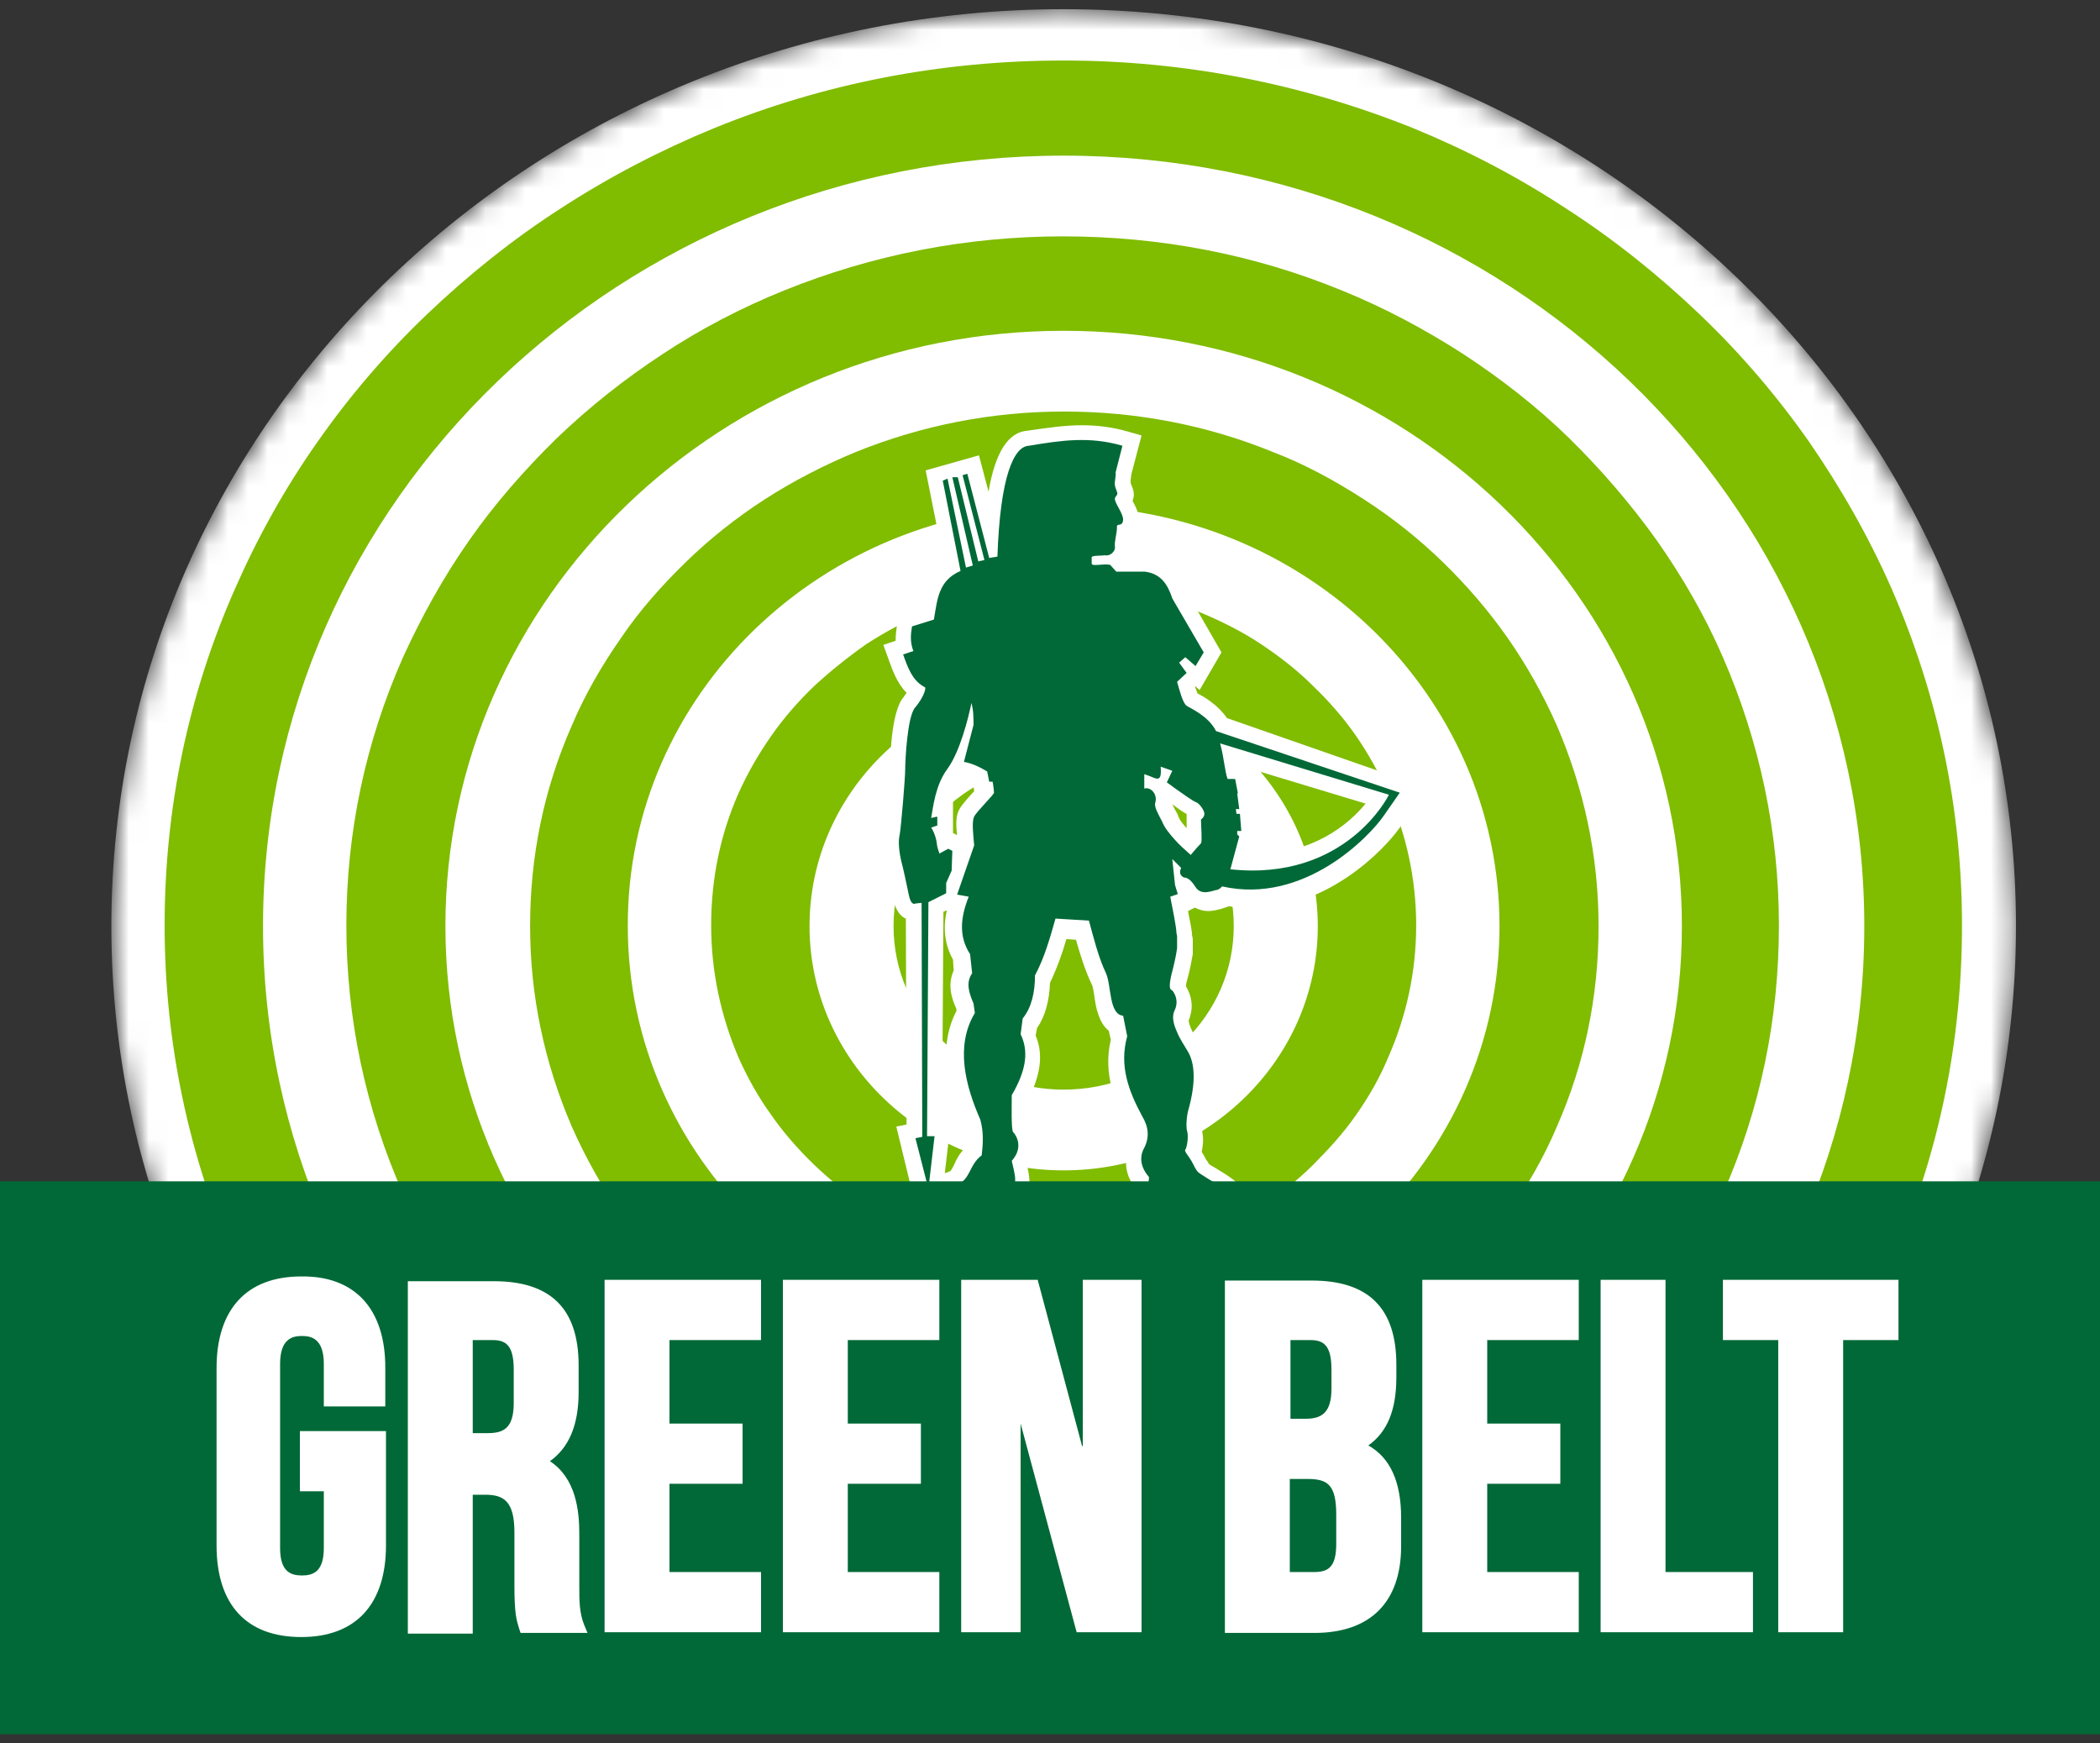
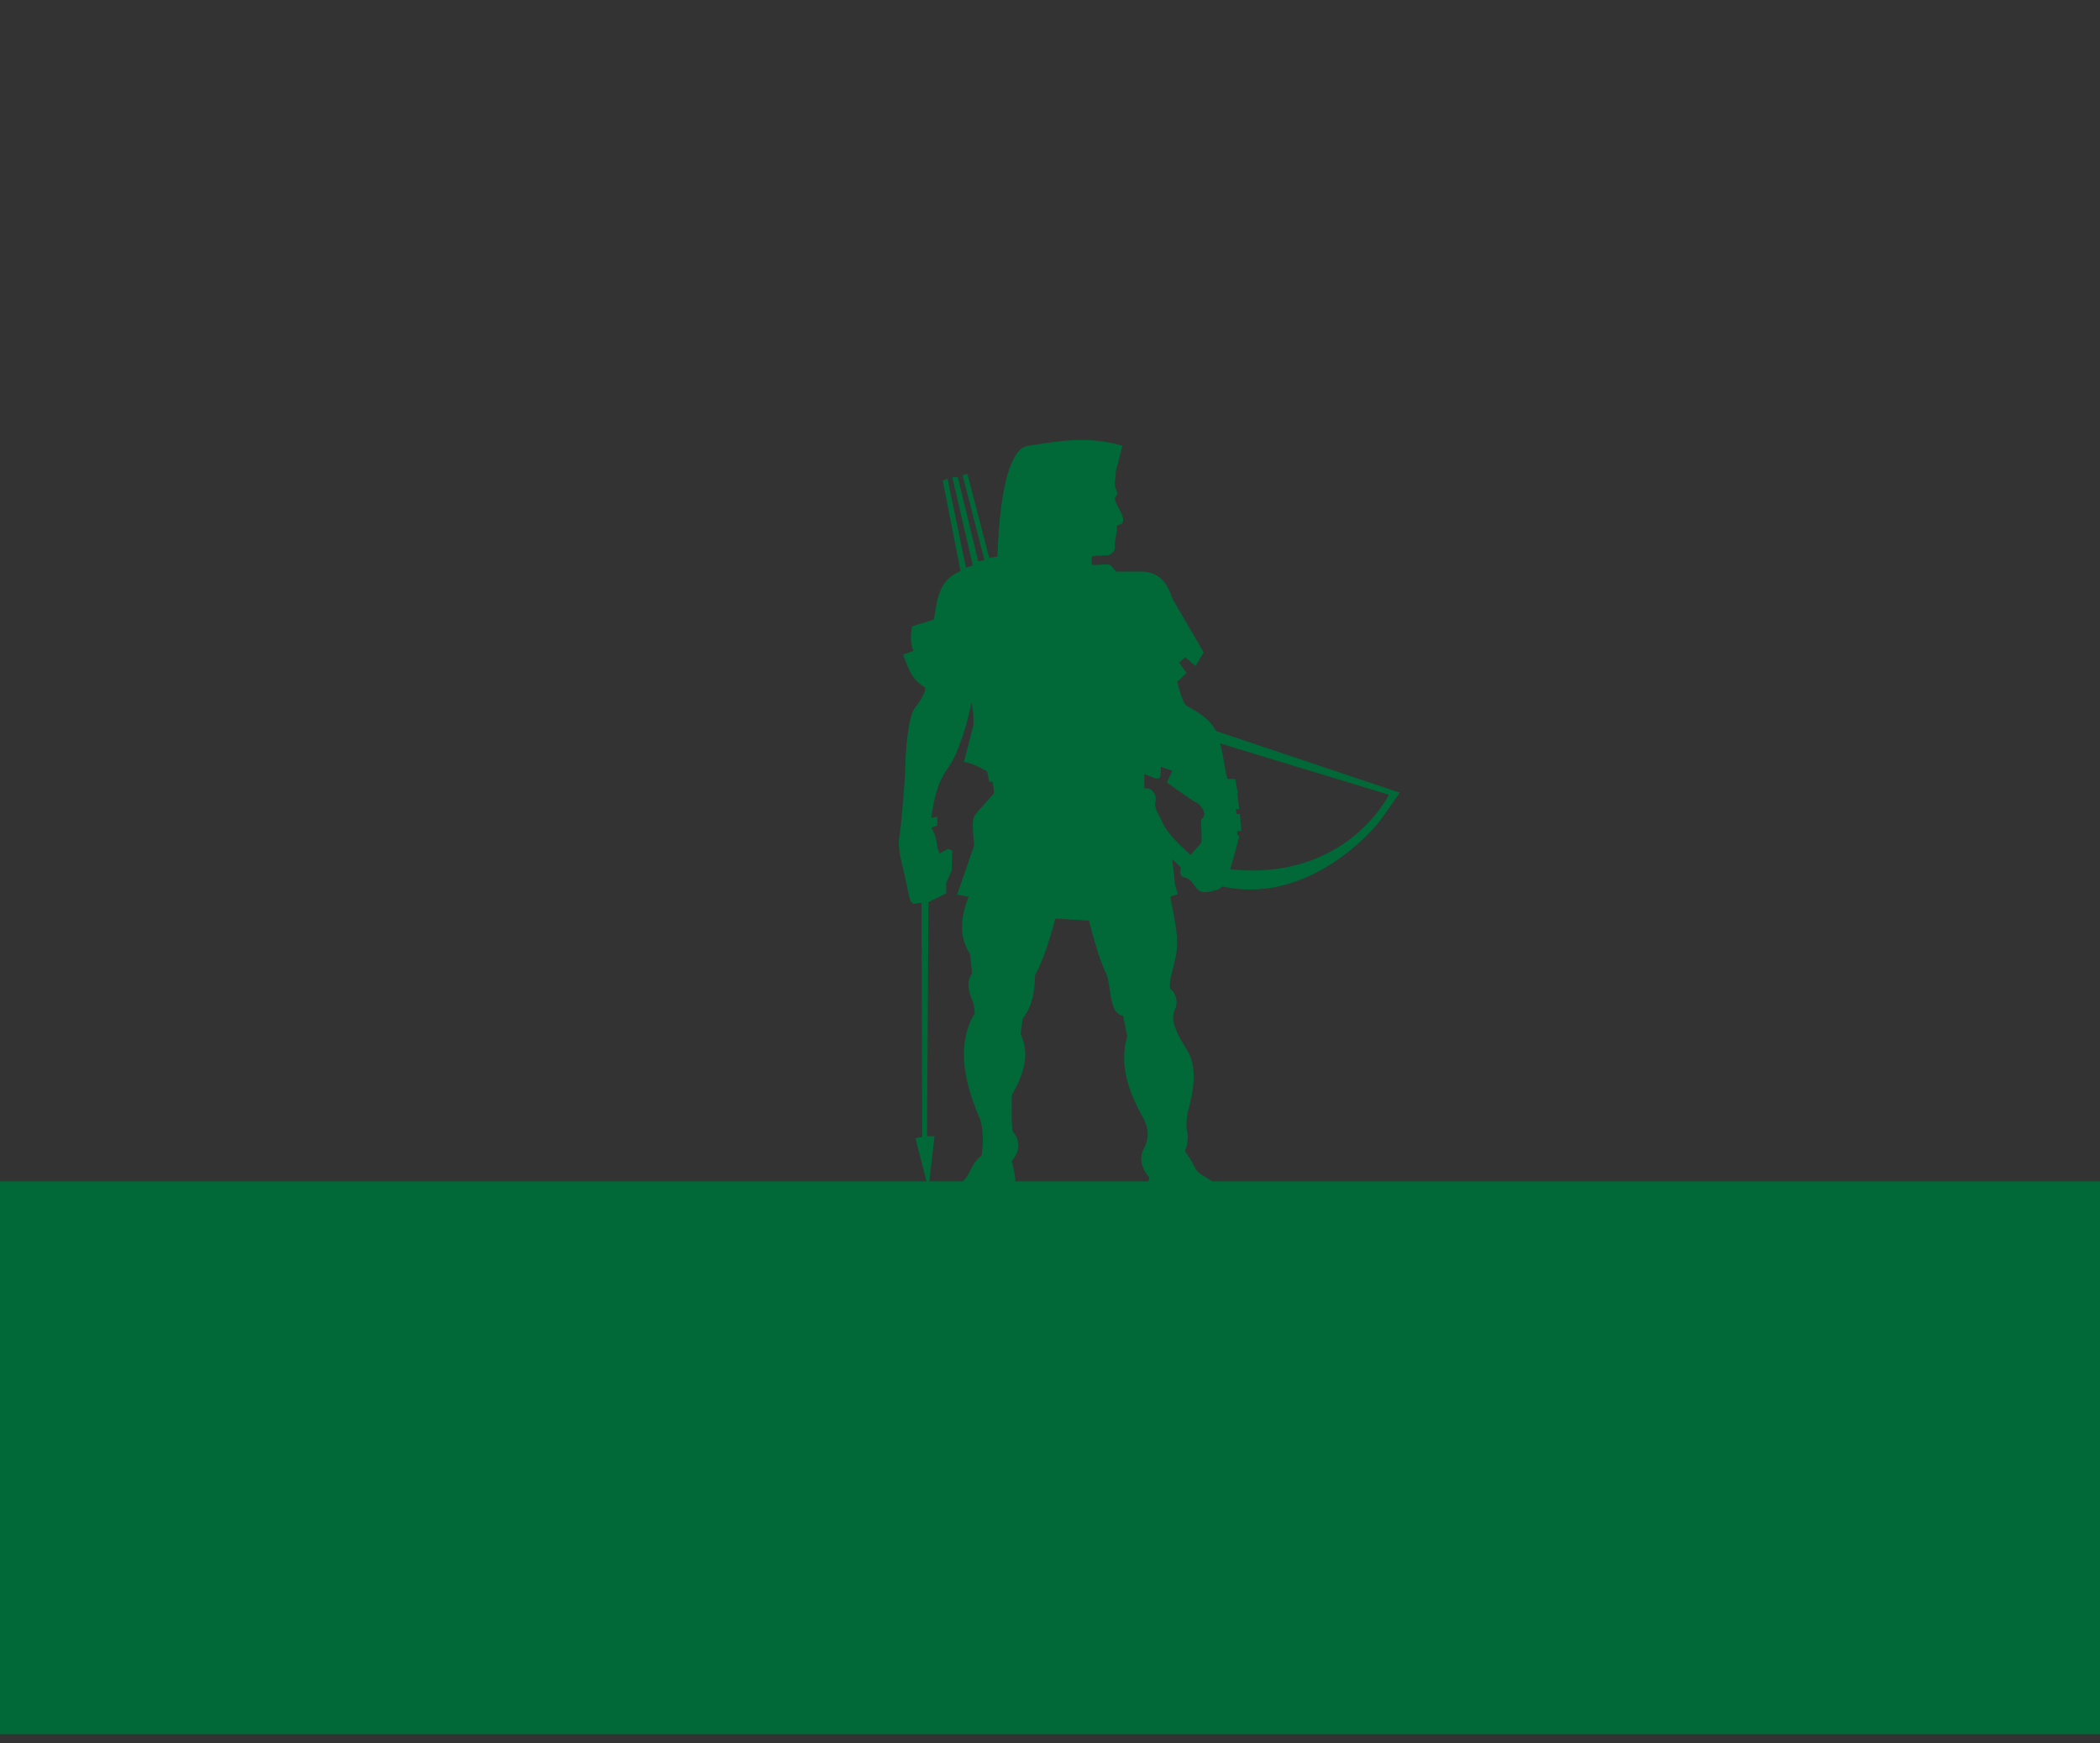
<svg xmlns="http://www.w3.org/2000/svg" width="106" height="88" viewBox="0 0 106 88" fill="none">
  <rect x="0" y="0" width="106" height="88" fill="#333333" stroke="none" />
  <mask id="mask0" mask-type="alpha" maskUnits="userSpaceOnUse" x="5" y="0" width="97" height="85">
-     <path d="M53.69 0.464C27.138 0.464 5.621 21.188 5.621 46.746C5.621 62.379 13.671 76.204 26 84.583H81.379C93.708 76.204 101.759 62.379 101.759 46.746C101.759 21.188 80.241 0.464 53.69 0.464Z" fill="#C4C4C4" />
-   </mask>
+     </mask>
  <g mask="url(#mask0)">
    <path d="M101.759 46.746C101.759 72.305 80.241 93.028 53.69 93.028C27.138 93.028 5.621 72.305 5.621 46.746C5.621 21.188 27.138 0.464 53.69 0.464C80.241 0.464 101.759 21.188 101.759 46.746Z" fill="white" />
-     <path d="M53.689 38.491C51.413 38.491 49.241 39.354 47.62 40.909C46 42.463 45.103 44.535 45.103 46.746C45.103 48.956 46 51.028 47.62 52.583C49.241 54.137 51.413 55 53.689 55C55.965 55 58.138 54.137 59.758 52.583C61.379 51.028 62.275 48.956 62.275 46.746C62.275 44.535 61.379 42.463 59.758 40.909C58.138 39.32 55.965 38.491 53.689 38.491Z" fill="#80BC00" />
    <path d="M53.69 34.416C60.759 34.416 66.517 39.942 66.517 46.746C66.517 53.55 60.793 59.076 53.69 59.076C46.621 59.076 40.862 53.55 40.862 46.746C40.862 39.942 46.586 34.416 53.69 34.416ZM41.104 34.623C40.31 35.383 39.552 36.246 38.931 37.144C38.276 38.077 37.724 39.044 37.276 40.045C36.345 42.152 35.897 44.397 35.897 46.711C35.897 49.026 36.38 51.27 37.276 53.377C37.724 54.379 38.276 55.381 38.931 56.279C39.552 57.177 40.31 58.04 41.104 58.8C41.897 59.56 42.793 60.285 43.724 60.907C44.69 61.528 45.69 62.047 46.759 62.495C48.931 63.394 51.276 63.843 53.69 63.843C56.104 63.843 58.414 63.394 60.621 62.495C61.69 62.081 62.69 61.528 63.655 60.907C64.586 60.285 65.483 59.594 66.276 58.8C67.069 58.005 67.828 57.177 68.448 56.279C69.104 55.346 69.655 54.379 70.069 53.377C71 51.27 71.483 49.026 71.483 46.711C71.483 44.397 71 42.152 70.069 40.045C69.621 39.044 69.069 38.042 68.448 37.144C67.828 36.246 67.069 35.383 66.276 34.623C65.483 33.829 64.586 33.138 63.655 32.516C62.724 31.894 61.69 31.376 60.621 30.927C58.449 30.029 56.104 29.58 53.69 29.58C51.276 29.58 48.966 30.029 46.759 30.927C45.69 31.342 44.69 31.894 43.724 32.516C42.793 33.172 41.931 33.863 41.104 34.623Z" fill="#80BC00" />
-     <path d="M53.689 25.539C65.827 25.539 75.689 35.037 75.689 46.746C75.689 58.454 65.827 67.952 53.689 67.952C41.517 67.952 31.689 58.454 31.689 46.746C31.655 35.037 41.517 25.539 53.689 25.539ZM34.62 28.371C33.413 29.546 32.276 30.823 31.345 32.205C30.379 33.587 29.517 35.072 28.862 36.626C27.448 39.838 26.758 43.223 26.758 46.746C26.758 50.269 27.482 53.653 28.862 56.865C29.551 58.42 30.379 59.905 31.345 61.286C32.31 62.668 33.413 63.946 34.62 65.12C35.827 66.294 37.172 67.365 38.62 68.298C40.069 69.23 41.586 70.025 43.207 70.681C46.517 72.028 50.069 72.719 53.724 72.719C57.379 72.719 60.896 72.028 64.241 70.681C65.827 70.025 67.379 69.23 68.827 68.298C70.241 67.365 71.586 66.294 72.827 65.12C74.069 63.946 75.172 62.668 76.103 61.286C77.069 59.905 77.931 58.42 78.586 56.865C80 53.653 80.689 50.269 80.689 46.746C80.689 43.223 79.965 39.838 78.586 36.626C77.896 35.072 77.069 33.587 76.103 32.205C75.138 30.823 74.034 29.546 72.827 28.371C71.62 27.197 70.275 26.126 68.827 25.194C67.379 24.261 65.862 23.432 64.241 22.811C60.931 21.463 57.379 20.773 53.724 20.773C50.069 20.773 46.551 21.463 43.207 22.811C41.62 23.467 40.069 24.261 38.62 25.194C37.172 26.126 35.827 27.197 34.62 28.371Z" fill="#80BC00" />
    <path d="M53.69 16.697C70.931 16.697 84.896 30.133 84.896 46.746C84.896 63.324 70.931 76.794 53.69 76.794C36.448 76.794 22.483 63.324 22.483 46.746C22.483 30.167 36.448 16.697 53.69 16.697ZM28.103 22.12C26.483 23.709 24.965 25.436 23.69 27.266C22.379 29.131 21.276 31.134 20.345 33.172C18.448 37.455 17.483 42.014 17.483 46.711C17.483 51.408 18.448 55.968 20.345 60.25C21.241 62.323 22.379 64.291 23.69 66.156C24.965 67.987 26.483 69.714 28.103 71.303C29.759 72.891 31.552 74.308 33.448 75.551C35.379 76.794 37.448 77.9 39.586 78.763C44.034 80.559 48.793 81.492 53.655 81.492C58.552 81.492 63.276 80.559 67.724 78.763C69.862 77.9 71.931 76.794 73.862 75.551C75.793 74.308 77.586 72.891 79.207 71.303C80.862 69.714 82.345 67.987 83.621 66.156C84.931 64.291 86.034 62.288 86.965 60.25C88.862 55.968 89.793 51.408 89.793 46.711C89.793 42.014 88.828 37.455 86.965 33.172C86.069 31.1 84.931 29.131 83.621 27.266C82.31 25.436 80.828 23.709 79.207 22.12C77.586 20.531 75.758 19.115 73.862 17.872C71.931 16.628 69.862 15.523 67.724 14.659C63.276 12.829 58.517 11.931 53.655 11.931C48.758 11.931 44.034 12.863 39.586 14.659C37.448 15.523 35.379 16.594 33.448 17.872C31.552 19.115 29.759 20.531 28.103 22.12Z" fill="#80BC00" />
    <path d="M53.689 7.856C76 7.856 94.103 25.263 94.103 46.746C94.103 68.229 76 85.636 53.689 85.636C31.379 85.636 13.276 68.229 13.276 46.746C13.276 25.263 31.379 7.856 53.689 7.856ZM53.689 3.055C47.551 3.055 41.62 4.194 36.034 6.474C33.344 7.579 30.758 8.926 28.31 10.515C25.896 12.069 23.655 13.865 21.586 15.834C19.517 17.803 17.655 19.979 16.034 22.293C14.379 24.641 13 27.128 11.862 29.718C9.482 35.106 8.31 40.84 8.31 46.711C8.31 52.617 9.517 58.316 11.862 63.704C13 66.295 14.414 68.781 16.034 71.13C17.655 73.444 19.517 75.62 21.586 77.589C23.655 79.558 25.896 81.353 28.31 82.908C30.724 84.496 33.344 85.844 36.034 86.949C41.62 89.228 47.586 90.368 53.689 90.368C59.827 90.368 65.758 89.228 71.344 86.949C74.034 85.844 76.62 84.496 79.034 82.908C81.448 81.353 83.689 79.558 85.758 77.589C87.793 75.62 89.655 73.444 91.31 71.13C92.965 68.781 94.344 66.295 95.483 63.704C97.862 58.316 99.034 52.583 99.034 46.711C99.034 40.805 97.827 35.106 95.483 29.718C94.344 27.128 92.931 24.641 91.31 22.293C89.689 19.979 87.827 17.803 85.758 15.834C83.689 13.865 81.448 12.069 79.034 10.515C76.62 8.926 74.034 7.579 71.344 6.474C65.758 4.229 59.793 3.055 53.689 3.055Z" fill="#80BC00" />
  </g>
-   <path d="M61.931 36.246C61.483 35.59 60.794 35.175 60.449 35.003C60.414 34.899 60.345 34.761 60.311 34.623L60.552 34.83L61.656 32.93L59.966 29.995L59.862 29.857C59.621 29.166 59.138 28.268 57.897 28.061H56.966C57.069 27.888 57.104 27.681 57.069 27.508C57.069 27.439 57.104 27.335 57.104 27.266C57.104 27.197 57.138 27.093 57.138 27.024C57.345 26.852 57.449 26.575 57.483 26.265V26.195V26.126C57.449 25.816 57.311 25.539 57.173 25.297V25.263C57.311 24.918 57.173 24.641 57.104 24.468C57.104 24.434 57.069 24.399 57.069 24.399C57.069 24.365 57.069 24.33 57.069 24.261C57.069 24.158 57.104 24.054 57.104 23.95L57.621 21.982L56.897 21.774C56.173 21.567 55.414 21.464 54.621 21.464C53.724 21.464 52.828 21.602 51.862 21.74C50.897 21.809 50.242 22.811 49.897 24.814L49.414 22.983L46.724 23.743L47.656 28.406C46.828 29.028 46.621 29.926 46.483 30.685L45.345 31.065L45.276 31.549C45.242 31.791 45.207 32.067 45.207 32.343L44.587 32.55L44.862 33.31C45.035 33.794 45.276 34.485 45.759 34.968C45.724 35.037 45.656 35.106 45.621 35.175C44.966 35.901 44.931 38.353 44.931 38.837C44.931 39.251 44.724 41.634 44.656 41.91C44.483 42.463 44.621 43.154 44.69 43.534V43.637C44.794 44.017 44.966 44.812 45.069 45.33C45.207 45.951 45.449 46.262 45.724 46.366L45.759 56.762L45.242 56.866L46.483 61.977L47.414 62.115C47.587 62.184 47.794 62.254 48.035 62.254H48.242C48.311 62.288 48.449 62.53 48.552 62.703L50 62.392C50.035 62.15 50.311 62.046 50.483 62.012C50.966 61.874 51.69 61.528 51.69 60.527C51.724 60.492 51.759 60.458 51.759 60.423C52.069 59.974 51.966 59.421 51.862 58.903C52.311 58.144 52.138 57.384 51.828 56.935C51.828 56.727 51.828 56.278 51.828 56.037C51.828 55.898 51.828 55.726 51.828 55.622C52.518 54.344 52.69 53.239 52.276 52.272L52.345 51.892C52.759 51.305 52.966 50.511 53 49.612C53.345 48.887 53.621 48.127 53.828 47.402L54.311 47.437C54.518 48.162 54.759 48.956 55.104 49.682C55.173 49.785 55.207 50.096 55.242 50.303C55.311 50.821 55.449 51.616 55.966 52.03L56.069 52.479C55.656 54.241 56.311 55.76 56.966 56.9C57.173 57.315 57.173 57.522 57.069 57.764C56.724 58.42 56.759 59.18 57.207 59.836L57.173 60.216C57.104 60.596 56.966 61.459 57.759 61.805L57.862 61.874L58.173 61.908C58.38 62.184 58.759 62.461 59.345 62.495C59.759 62.53 60.276 62.461 60.621 62.357C60.69 62.323 60.794 62.323 60.862 62.323C61.104 62.323 61.173 62.392 61.242 62.461L62.656 61.666C62.897 61.286 63 60.907 62.931 60.561C62.794 59.836 62.173 59.456 61.483 59.041C61.345 58.938 61.173 58.869 61.035 58.765C61 58.731 60.966 58.627 60.897 58.558C60.828 58.454 60.794 58.351 60.724 58.247C60.69 58.213 60.69 58.178 60.656 58.144C60.724 57.833 60.759 57.453 60.69 57.176V57.107C60.656 56.969 60.69 56.52 60.759 56.347C61.173 54.793 61.138 53.619 60.621 52.79L60.552 52.686C60.414 52.479 60.242 52.203 60.138 51.961C60.035 51.719 60 51.581 60 51.512C60.173 51.098 60.276 50.476 59.862 49.785C59.862 49.682 59.897 49.543 59.966 49.302C60.069 48.922 60.138 48.542 60.207 48.162V47.506C60.207 47.402 60.207 47.333 60.173 47.229C60.173 47.022 60.104 46.677 59.966 45.986L60.311 45.813C60.518 45.917 60.724 45.986 61 45.986C61.242 45.986 61.483 45.917 61.621 45.882L61.724 45.848C61.828 45.813 61.931 45.779 62.035 45.744C62.449 45.813 62.862 45.848 63.242 45.848C67 45.848 69.862 42.912 70.656 41.772L72.035 39.769L61.931 36.246ZM59.414 41.047C59.345 40.943 59.242 40.736 59.173 40.598C59.518 40.84 59.724 41.012 59.897 41.081V41.358C59.897 41.496 59.897 41.634 59.897 41.807C59.724 41.6 59.518 41.392 59.449 41.116L59.414 41.047ZM47.552 56.555L47.621 46.02L47.794 45.951C47.621 46.677 47.621 47.575 48.104 48.438L48.138 48.991C47.794 49.751 48.069 50.476 48.276 50.925V51.029C47.483 52.548 47.587 54.482 48.621 56.831C48.724 57.176 48.724 57.522 48.69 57.971C48.414 58.247 48.276 58.523 48.173 58.765C48.035 59.041 48 59.111 47.897 59.145C47.828 59.18 47.794 59.18 47.69 59.214L48 56.589H47.552V56.555ZM48 40.287C48.104 39.907 48.242 39.562 48.483 39.251L48.518 39.216C48.724 39.251 48.931 39.32 49.104 39.424L49.173 39.942C49.138 39.976 49.104 40.011 49.069 40.045C48.759 40.391 48.552 40.633 48.449 40.805C48.242 41.151 48.242 41.565 48.311 42.152L48.104 42.049V40.218L48 40.287ZM63.449 41.634L63.414 41.185L63.552 41.22L63.104 38.802L68.931 40.563C68.104 41.565 66.311 43.154 63.173 43.119L63.276 42.705H63.552L63.449 41.634Z" fill="white" />
  <path d="M61.38 36.902C61.001 36.142 60.104 35.763 59.897 35.624C59.691 35.486 59.518 34.761 59.415 34.416L59.897 33.967L59.518 33.449L59.828 33.172L60.346 33.621L60.759 32.93L59.311 30.444L59.173 30.202C58.932 29.477 58.587 28.959 57.794 28.855H56.346L56.035 28.509C55.621 28.44 55.104 28.613 55.104 28.44C55.104 28.371 55.104 28.13 55.104 28.13C55.104 28.026 55.621 28.061 55.759 28.026C56.104 28.095 56.311 27.75 56.277 27.611C56.242 27.301 56.38 26.955 56.38 26.61C56.346 26.368 56.691 26.644 56.691 26.195C56.656 25.885 56.346 25.505 56.277 25.228C56.242 25.125 56.38 24.986 56.38 24.986C56.449 24.883 56.311 24.71 56.277 24.503C56.242 24.296 56.346 24.02 56.311 23.847L56.656 22.5C55.001 22.016 53.587 22.224 51.932 22.5C51.173 22.534 50.484 24.054 50.346 28.095L49.932 28.164L48.828 23.916L48.587 23.985L49.691 28.268L49.38 28.337L48.346 24.088H48.07L49.104 28.544L48.759 28.648L47.828 24.158L47.587 24.261L48.484 28.82C47.346 29.304 47.311 30.305 47.139 31.273L46.035 31.618C45.966 32.032 45.932 32.412 46.104 32.861L45.587 33.034C45.828 33.725 46.07 34.381 46.691 34.692C46.759 34.761 46.587 35.245 46.208 35.694C45.794 36.108 45.691 38.422 45.691 38.837C45.691 39.285 45.484 41.738 45.415 42.118C45.311 42.532 45.415 43.119 45.484 43.43C45.587 43.81 45.759 44.604 45.863 45.123C45.966 45.675 46.139 45.641 46.208 45.606L46.518 45.572L46.553 57.384L46.208 57.453L46.863 60.009L47.173 57.349H46.794L46.863 45.537L47.759 45.088V44.57L48.035 43.948L48.07 42.947L47.863 42.843L47.415 43.085C47.415 43.016 47.311 42.877 47.277 42.498C47.208 42.118 47.07 41.876 47.001 41.772L47.311 41.669V41.22L47.001 41.289C47.104 40.736 47.208 39.631 47.828 38.802C48.449 37.938 48.863 36.315 49.035 35.486C49.139 35.866 49.139 36.212 49.139 36.592L48.656 38.457C49.07 38.526 49.484 38.733 49.828 38.94L49.932 39.458H50.104C50.139 39.631 50.173 39.942 50.173 40.011C50.173 40.114 49.277 40.978 49.173 41.22C49.035 41.461 49.139 42.256 49.173 42.67L48.311 45.157L48.897 45.261C48.484 46.297 48.38 47.264 48.966 48.162L49.07 49.129C48.725 49.612 48.932 50.165 49.139 50.649L49.208 51.132C48.208 52.79 48.725 54.793 49.484 56.52C49.656 57.142 49.621 57.729 49.553 58.316C48.897 58.8 49.001 59.56 48.277 59.801C47.794 60.009 47.346 60.285 47.38 60.837C47.415 61.114 47.656 61.356 48.173 61.39C48.725 61.321 48.932 61.666 49.277 62.184C49.346 61.701 49.691 61.286 50.346 61.114C51.035 60.941 51.035 60.458 50.897 59.974C51.449 59.905 51.208 59.249 51.07 58.593C51.691 57.902 51.277 57.28 51.139 57.142C51.035 57.073 51.07 55.657 51.07 55.277C51.863 53.93 51.897 52.997 51.518 52.203L51.621 51.408C52.07 50.856 52.242 50.096 52.242 49.233C52.725 48.335 53.001 47.333 53.277 46.366L54.966 46.469C55.208 47.367 55.449 48.335 55.828 49.129C56.104 49.751 55.966 51.201 56.691 51.27L56.897 52.306C56.484 53.792 56.966 55.07 57.656 56.347C57.966 56.866 58.035 57.384 57.759 57.936C57.484 58.42 57.587 58.938 58.001 59.422L57.932 60.078C57.863 60.423 57.794 60.769 58.035 60.907L58.621 60.976C58.725 61.356 59.001 61.494 59.38 61.528C59.691 61.563 60.035 61.494 60.415 61.425C60.966 61.321 61.484 61.425 61.794 61.805L61.863 61.218C62.656 60.285 61.621 59.94 60.587 59.249C60.346 59.111 60.277 58.8 60.07 58.489C60.001 58.385 59.759 58.074 59.828 58.04C59.897 57.936 60.001 57.453 59.932 57.142C59.828 56.831 59.932 56.14 60.001 55.968C60.346 54.69 60.346 53.688 59.932 53.032C59.794 52.79 59.553 52.445 59.415 52.099C59.242 51.719 59.139 51.339 59.277 51.029C59.518 50.545 59.311 50.165 59.173 49.992C59.07 49.958 58.932 49.889 59.208 48.887C59.311 48.473 59.38 48.127 59.415 47.851V47.298C59.415 47.195 59.38 47.126 59.38 47.057C59.38 46.815 59.173 45.779 59.07 45.261L59.38 45.157L59.449 45.123L59.311 44.673L59.173 43.361C59.311 43.499 59.484 43.672 59.621 43.81C59.518 44.017 59.553 44.19 59.759 44.294C59.863 44.294 60.07 44.328 60.346 44.777C60.656 45.261 61.277 44.915 61.449 44.915C61.553 44.881 61.621 44.812 61.691 44.743C65.828 45.675 69.139 42.221 69.863 41.151C70.656 40.011 70.656 40.011 70.656 40.011L61.38 36.902ZM57.759 39.078C58.346 39.251 58.656 39.631 58.587 38.698L59.173 38.906L58.897 39.493C59.001 39.562 59.139 39.665 59.277 39.769C59.725 40.08 60.242 40.46 60.38 40.494C60.553 40.563 60.794 40.909 60.794 41.081C60.794 41.22 60.656 41.358 60.621 41.358C60.621 41.703 60.691 42.463 60.621 42.567C60.518 42.67 60.242 42.981 60.104 43.154C59.794 42.877 59.553 42.67 59.277 42.359C59.035 42.083 58.794 41.807 58.656 41.461C58.518 41.185 58.242 40.736 58.311 40.529C58.449 40.08 58.07 39.7 57.759 39.804V39.078ZM62.104 43.879L62.553 42.221L62.449 42.118V41.945H62.656L62.587 41.081H62.415L62.38 40.84H62.553L62.449 40.045H62.484L62.346 39.32H61.966C61.828 38.975 61.794 38.284 61.587 37.524L70.104 40.114C70.104 40.149 67.932 44.501 62.104 43.879Z" fill="#006937" />
  <path d="M106 59.629H0V87.536H106V59.629Z" fill="#006937" />
-   <path d="M19.448 69.023V70.992H16.345V68.851C16.345 67.607 15.759 67.435 15.242 67.435C14.724 67.435 14.138 67.607 14.138 68.851V78.141C14.138 79.35 14.69 79.523 15.242 79.523C15.793 79.523 16.345 79.35 16.345 78.141V75.275H15.138V72.235H19.483V78.003C19.483 80.974 17.966 82.632 15.207 82.632C12.448 82.632 10.931 81.008 10.931 78.003V69.058C10.931 66.088 12.448 64.43 15.207 64.43C17.897 64.395 19.448 66.053 19.448 69.023ZM29.483 82.01L29.655 82.424H26.276L26.207 82.217C26.069 81.768 25.966 81.457 25.966 80.041V77.347C25.966 75.758 25.414 75.448 24.483 75.448H23.862V82.459H20.586V64.671H24.931C27.793 64.671 29.207 66.053 29.207 68.92V70.267C29.207 71.925 28.724 73.064 27.759 73.755C29.069 74.619 29.241 76.242 29.241 77.416V80.076C29.241 80.801 29.241 81.388 29.483 82.01ZM23.862 72.339H24.621C25.414 72.339 25.931 72.097 25.931 70.819V69.127C25.931 67.884 25.517 67.642 24.862 67.642H23.862V72.339ZM30.517 82.39H38.414V79.35H33.793V74.895H37.483V71.856H33.793V67.642H38.414V64.602H30.517V82.39ZM39.517 82.39H47.414V79.35H42.793V74.895H46.483V71.856H42.793V67.642H47.414V64.602H39.517V82.39ZM54.621 72.995L52.379 64.602H48.517V82.39H51.517V71.856L54.345 82.39H57.621V64.602H54.655V72.995H54.621ZM70.724 76.622V78.038C70.724 80.87 69.172 82.424 66.345 82.424H61.828V64.637H66.207C69.069 64.637 70.483 66.019 70.483 68.885V69.507C70.483 71.165 70.035 72.27 69.069 72.961C70.172 73.582 70.724 74.791 70.724 76.622ZM65.104 79.35H66.345C67.035 79.35 67.448 79.109 67.448 77.934V76.449C67.448 74.929 67 74.653 66 74.653H65.104V79.35ZM67.207 69.127C67.207 67.884 66.793 67.642 66.138 67.642H65.138V71.614H65.897C66.69 71.614 67.207 71.337 67.207 70.094V69.127ZM71.793 82.39H79.69V79.35H75.069V74.895H78.759V71.856H75.069V67.642H79.69V64.602H71.793V82.39ZM84.069 64.602H80.793V82.39H88.483V79.35H84.069V64.602ZM86.966 64.602V67.642H89.759V82.39H93.035V67.642H95.828V64.602H86.966Z" fill="white" />
</svg>